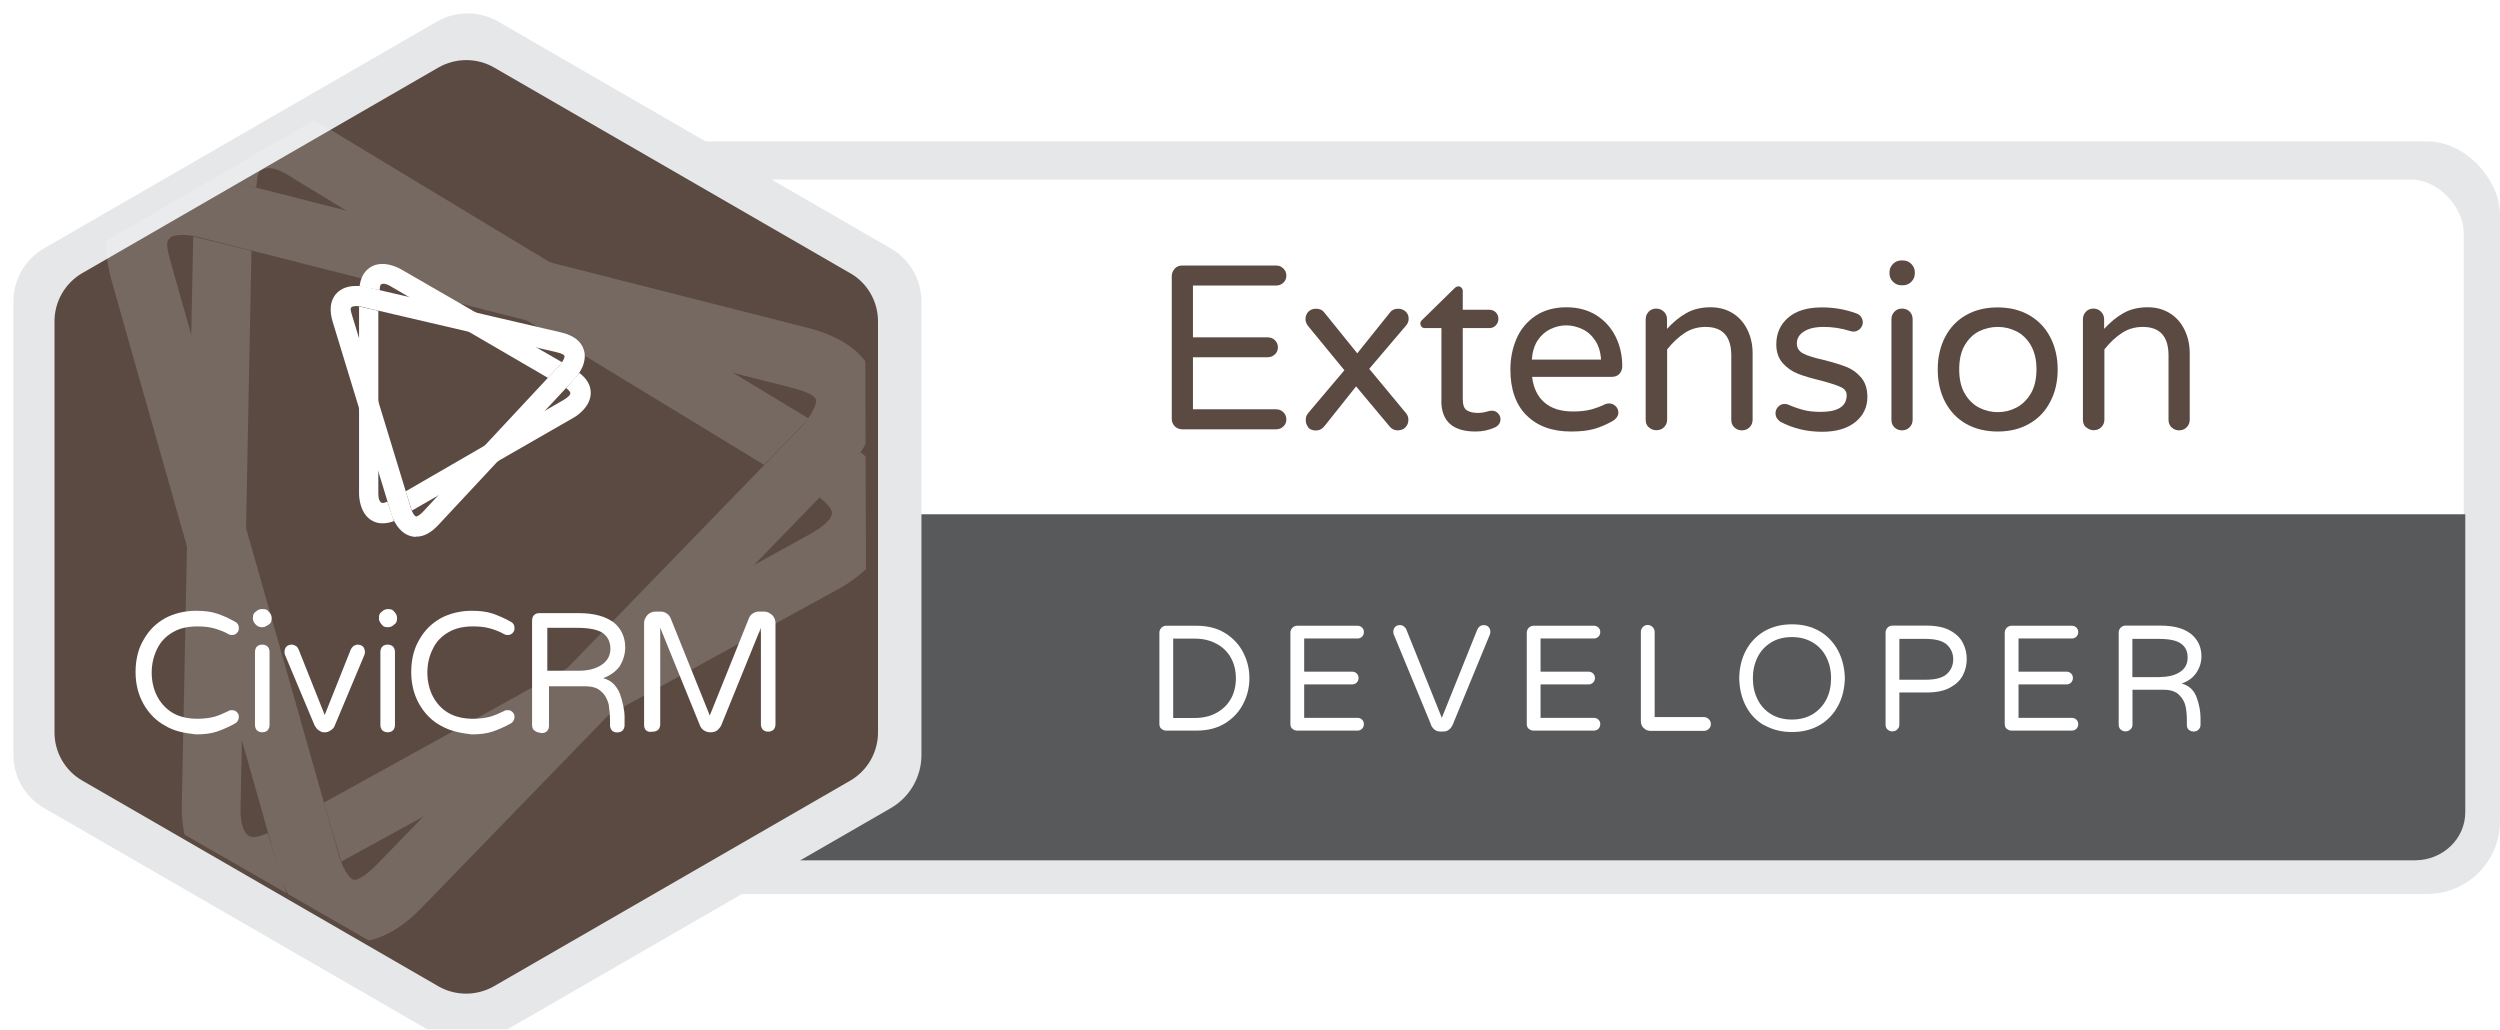
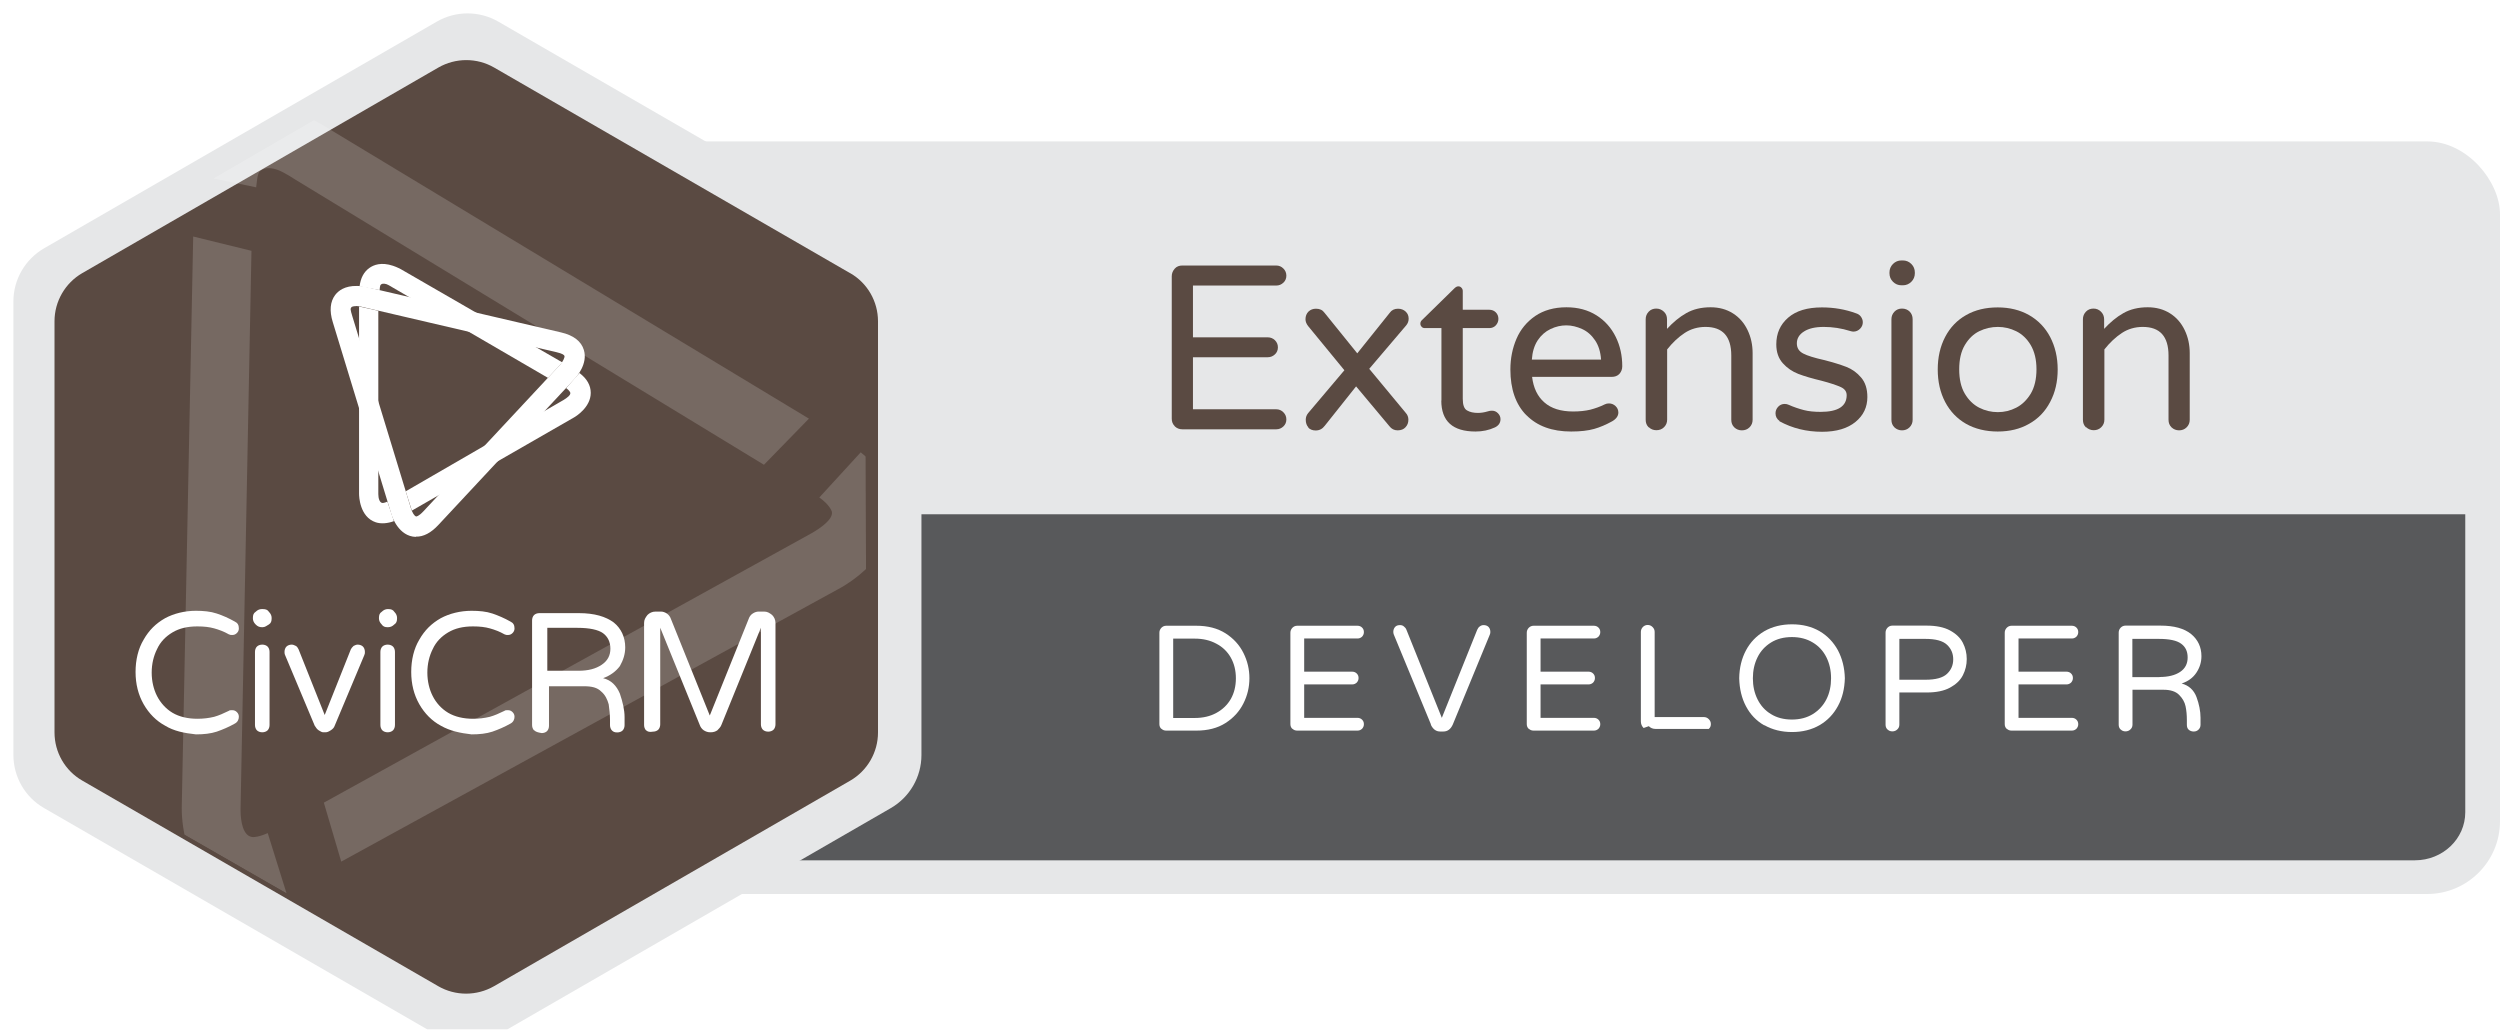
<svg xmlns="http://www.w3.org/2000/svg" id="uuid-57dd41b3-997f-4f7f-8983-63fb8215d9ee" viewBox="0 0 192.17 79.14">
  <defs>
    <filter id="uuid-546a5517-05f4-4a05-8f15-5586f0420db2" x="0" y="0" width="69.81" height="79.14" filterUnits="userSpaceOnUse">
      <feOffset dx="1.03" dy="1.03" />
      <feGaussianBlur result="uuid-715ce031-4143-4cf3-8db0-32d810db9668" stdDeviation="2.13" />
      <feFlood flood-color="#231f20" flood-opacity=".4" />
      <feComposite in2="uuid-715ce031-4143-4cf3-8db0-32d810db9668" operator="in" />
      <feComposite in="SourceGraphic" />
    </filter>
    <filter id="uuid-8bdb813c-659f-43c2-b134-f41f32127532" x="3.25" y="3.68" width="63.31" height="71.77" filterUnits="userSpaceOnUse">
      <feOffset dx=".93" dy=".93" />
      <feGaussianBlur result="uuid-bdfdc6a0-09b5-43f9-86a1-e6846e214232" stdDeviation="1.93" />
      <feFlood flood-color="#231f20" flood-opacity=".4" />
      <feComposite in2="uuid-bdfdc6a0-09b5-43f9-86a1-e6846e214232" operator="in" />
      <feComposite in="SourceGraphic" />
    </filter>
    <clipPath id="uuid-c3ea0add-f2af-402c-b5bc-e778a10312a0">
      <path d="M64.42,20.07l-27.37-15.81c-1.32-.76-2.95-.76-4.28,0L5.4,20.06c-1.32.76-2.14,2.18-2.14,3.7v31.61c0,1.53.81,2.94,2.13,3.7l27.37,15.81c1.32.76,2.95.76,4.28,0l27.38-15.8c1.32-.76,2.14-2.18,2.14-3.7v-31.61c0-1.53-.81-2.94-2.13-3.7Z" fill="none" />
    </clipPath>
    <clipPath id="uuid-06d5a409-e909-4453-9802-5c63cc74b7fa">
      <polygon points="66.52 21.22 34.82 3.02 3.21 21.37 3.3 57.92 34.99 76.12 66.6 57.77 66.52 21.22" fill="none" />
    </clipPath>
  </defs>
  <rect x="42.08" y="10.87" width="150.09" height="57.85" rx="5.6" ry="5.6" fill="#e6e7e8" />
-   <rect x="44.9" y="13.8" width="144.48" height="52.28" rx="4.08" ry="4.08" fill="#fff" />
  <path d="M185.63,66.13H56.45c-2.14,0-3.87-1.65-3.87-3.69v-9.98c0-2.04,1.73-3.69,3.87-12.93h133.05v22.91c0,2.04-1.73,3.69-3.87,3.69Z" fill="#58595b" />
  <path d="M67.45,18.07L37.27.63c-1.46-.84-3.26-.84-4.72,0L2.37,18.05C.91,18.89,0,20.45,0,22.14v34.86c0,1.68.89,3.24,2.35,4.08l30.18,17.43c1.46.84,3.26.84,4.72,0l30.19-17.42c1.46-.84,2.36-2.4,2.36-4.08V22.15c0-1.68-.89-3.24-2.35-4.08Z" fill="#e6e7e8" filter="url(#uuid-546a5517-05f4-4a05-8f15-5586f0420db2)" />
  <path d="M64.42,20.07l-27.37-15.81c-1.32-.76-2.95-.76-4.28,0L5.4,20.06c-1.32.76-2.14,2.18-2.14,3.7v31.61c0,1.53.81,2.94,2.13,3.7l27.37,15.81c1.32.76,2.95.76,4.28,0l27.38-15.8c1.32-.76,2.14-2.18,2.14-3.7v-31.61c0-1.53-.81-2.94-2.13-3.7Z" fill="#5a4a42" filter="url(#uuid-8bdb813c-659f-43c2-b134-f41f32127532)" />
  <g clip-path="url(#uuid-c3ea0add-f2af-402c-b5bc-e778a10312a0)">
    <rect x="86.86" y="50.45" width="76.48" height="11.6" fill="#fff" />
  </g>
  <path d="M89.27,56.03c-.1-.1-.15-.22-.15-.37v-7.02c0-.15.05-.27.15-.38.1-.1.22-.16.37-.16h2.32c.88,0,1.62.19,2.24.58.61.39,1.07.89,1.38,1.51.31.62.46,1.26.46,1.94s-.15,1.33-.46,1.94c-.31.62-.77,1.12-1.38,1.51-.61.39-1.36.58-2.24.58h-2.32c-.15,0-.27-.05-.37-.15ZM91.84,55.19c.63,0,1.19-.13,1.66-.39.48-.26.85-.62,1.11-1.07.26-.46.39-.99.39-1.59s-.13-1.13-.39-1.59c-.26-.46-.63-.82-1.11-1.07-.48-.26-1.03-.39-1.66-.39h-1.66v6.1h1.66Z" fill="#fff" />
  <path d="M99.34,56.03c-.1-.1-.15-.22-.15-.37v-7.02c0-.15.05-.27.15-.38.1-.1.22-.16.37-.16h4.64c.14,0,.26.05.35.14.1.1.14.21.14.35s-.05.25-.14.35c-.1.09-.21.14-.35.14h-4.1v2.55h3.69c.14,0,.26.05.35.14.1.1.14.21.14.35s-.05.25-.14.35c-.1.09-.21.14-.35.14h-3.69v2.57h4.1c.14,0,.26.05.35.14.1.1.14.21.14.35s-.05.25-.14.35c-.1.09-.21.14-.35.14h-4.64c-.15,0-.27-.05-.37-.15Z" fill="#fff" />
  <path d="M110,55.7l-2.86-6.92c-.02-.06-.04-.13-.04-.2,0-.16.05-.29.14-.39.09-.1.22-.14.38-.14.11,0,.21.03.29.1.09.07.16.15.2.26l2.72,6.77,2.72-6.77c.05-.11.11-.2.2-.26.09-.07.19-.1.29-.1.16,0,.29.05.38.14.09.1.14.22.14.39,0,.07-.01.13-.04.2l-2.85,6.92c-.16.35-.4.53-.72.53h-.25c-.32,0-.55-.18-.72-.53Z" fill="#fff" />
  <path d="M117.51,56.03c-.1-.1-.15-.22-.15-.37v-7.02c0-.15.05-.27.15-.38.1-.1.22-.16.37-.16h4.64c.14,0,.26.05.35.14.1.1.14.21.14.35s-.05.25-.14.35c-.1.09-.21.14-.35.14h-4.1v2.55h3.69c.14,0,.26.05.35.14.1.1.14.21.14.35s-.05.25-.14.35c-.1.09-.21.14-.35.14h-3.69v2.57h4.1c.14,0,.26.05.35.14.1.1.14.21.14.35s-.05.25-.14.35c-.1.09-.21.14-.35.14h-4.64c-.15,0-.27-.05-.37-.15Z" fill="#fff" />
-   <path d="M126.34,55.96c-.14-.14-.21-.31-.21-.51v-6.87c0-.15.05-.27.15-.38.1-.1.22-.16.37-.16s.27.05.38.16.16.23.16.38v6.54h3.78c.15,0,.27.05.38.16s.16.23.16.38-.05.27-.16.37c-.1.1-.23.15-.38.15h-4.1c-.2,0-.37-.07-.51-.21Z" fill="#fff" />
+   <path d="M126.34,55.96c-.14-.14-.21-.31-.21-.51v-6.87c0-.15.05-.27.15-.38.1-.1.22-.16.37-.16s.27.05.38.16.16.23.16.38v6.54h3.78c.15,0,.27.05.38.16s.16.23.16.38-.05.27-.16.37h-4.1c-.2,0-.37-.07-.51-.21Z" fill="#fff" />
  <path d="M135.62,55.76c-.61-.35-1.08-.84-1.41-1.47-.33-.62-.5-1.34-.52-2.15.01-.81.19-1.53.52-2.15.33-.62.8-1.11,1.41-1.47.61-.35,1.32-.53,2.13-.53s1.52.18,2.12.53c.6.35,1.07.85,1.41,1.47.33.63.51,1.34.53,2.14-.02.8-.19,1.52-.53,2.14-.34.63-.81,1.12-1.41,1.47-.61.35-1.31.53-2.12.53s-1.52-.18-2.13-.53ZM139.35,54.89c.45-.28.8-.66,1.04-1.13s.36-1.02.36-1.62-.12-1.14-.36-1.62-.59-.86-1.04-1.13c-.46-.28-.99-.42-1.61-.42s-1.16.14-1.61.42c-.45.28-.8.66-1.03,1.13-.24.48-.36,1.02-.36,1.62s.12,1.14.36,1.62c.24.48.58.86,1.03,1.13.45.28.99.42,1.61.42s1.15-.14,1.61-.42Z" fill="#fff" />
  <path d="M145.09,56.08c-.1-.1-.15-.22-.15-.37v-7.08c0-.15.05-.27.15-.38.1-.1.22-.16.37-.16h2.64c.73,0,1.33.12,1.79.37.46.25.79.56.99.95.2.39.3.8.3,1.25s-.1.86-.3,1.25c-.2.39-.53.7-.99.95-.46.25-1.06.37-1.79.37h-2.1v2.47c0,.15-.05.27-.16.37-.1.1-.23.15-.38.15s-.27-.05-.37-.15ZM148,52.25c.79,0,1.34-.15,1.66-.45.32-.3.48-.67.48-1.12s-.16-.82-.48-1.12c-.32-.3-.87-.45-1.66-.45h-2v3.14h2Z" fill="#fff" />
  <path d="M154.25,56.03c-.1-.1-.15-.22-.15-.37v-7.02c0-.15.05-.27.15-.38.1-.1.22-.16.37-.16h4.64c.14,0,.26.05.35.14.1.1.14.21.14.35s-.05.25-.14.35c-.1.09-.21.14-.35.14h-4.1v2.55h3.69c.14,0,.26.05.35.14.1.1.14.21.14.35s-.05.25-.14.35c-.1.09-.21.14-.35.14h-3.69v2.57h4.1c.14,0,.26.05.35.14.1.1.14.21.14.35s-.05.25-.14.35c-.1.09-.21.14-.35.14h-4.64c-.15,0-.27-.05-.37-.15Z" fill="#fff" />
  <path d="M163.01,56.08c-.1-.1-.15-.22-.15-.37v-7.08c0-.15.05-.27.15-.38.1-.1.22-.16.37-.16h2.69c1.05,0,1.83.22,2.36.65.52.43.79,1,.79,1.7,0,.46-.13.88-.39,1.27s-.63.66-1.13.83c.55.15.93.49,1.14,1.04.2.54.31,1.08.31,1.6v.53c0,.15-.05.27-.15.37s-.22.15-.37.15c-.16,0-.29-.05-.39-.14s-.14-.22-.14-.38v-.35c0-.38-.03-.74-.1-1.07-.07-.33-.24-.62-.5-.88s-.66-.39-1.19-.39h-2.39v2.68c0,.15-.05.27-.16.37-.1.1-.23.15-.38.15s-.27-.05-.37-.15ZM166,52.04c.66,0,1.19-.13,1.58-.39.39-.26.58-.63.58-1.11s-.17-.82-.5-1.06c-.34-.25-.91-.37-1.72-.37h-2.03v2.94h2.09Z" fill="#fff" />
  <g clip-path="url(#uuid-06d5a409-e909-4453-9802-5c63cc74b7fa)">
    <g opacity=".17">
-       <path d="M27.08,72.4h0c-4.03-.16-5.47-4.85-5.62-5.38L8.61,21.69c-.76-2.66-.53-4.79.68-6.32.78-.99,2.31-2.14,5.21-2.03,1.06.04,1.89.24,1.98.27l45.57,11.58c2.93.74,4.71,2.17,5.29,4.23.93,3.27-1.89,6.3-2.22,6.63l-32.71,33.73c-1.76,1.81-3.54,2.69-5.31,2.62ZM14.17,18.06c-.82-.03-1.09.19-1.14.26-.24.32-.29.47.16,2.07l12.85,45.33c.29.97.78,1.87,1.22,1.92h0s.55,0,1.7-1.18l32.71-33.73c.6-.64,1.17-1.69,1.05-2.02-.08-.23-.45-.54-1.88-.91L15.29,18.23h0s-.57-.15-1.12-.17Z" fill="#fff" />
      <path d="M22.01,68.64c-1.49.52-3.04.6-4.24.18h0c-3.8-1.32-3.81-6.22-3.8-6.77l.88-43.87,4.48,1.1-.84,42.96c0,1.01.23,1.98.85,2.09h0s.32.11,1.24-.29l1.44,4.61ZM24.89,61.7l37.47-20.7c.76-.43,1.65-1.08,1.59-1.62,0-.08-.17-.57-.97-1.14l3.18-3.47c1.73,1.37,2.59,2.95,2.55,4.7-.07,3.39-3.64,5.46-4.05,5.69l-38.43,21.07-1.34-4.54ZM58.73,35.73L22.74,13.83s-.9-.6-1.42-.78c-.77-.27-1.16-.02-1.23.03-.22.14-.29.26-.4,1.32l-4.67-.97c.29-1.95,1.08-3.38,2.36-4.26,1.03-.72,2.83-1.37,5.56-.42,1,.35,1.73.78,1.81.83l37.43,22.6-3.46,3.55Z" fill="#fff" />
    </g>
  </g>
  <path d="M90.3,32.76c-.16-.16-.23-.35-.23-.58v-10.94c0-.23.08-.42.23-.59s.35-.24.58-.24h7.22c.22,0,.4.08.55.23.15.15.23.33.23.55s-.08.4-.23.54c-.15.14-.33.22-.55.22h-6.4v3.98h5.75c.22,0,.4.08.55.22.15.15.23.33.23.55s-.08.4-.23.54c-.15.14-.33.22-.55.22h-5.75v4h6.4c.22,0,.4.08.55.23.15.15.23.33.23.55s-.08.4-.23.54c-.15.14-.33.22-.55.22h-7.22c-.23,0-.42-.08-.58-.23Z" fill="#5a4a42" />
  <path d="M100.58,32.86c-.14-.15-.21-.35-.21-.6,0-.18.06-.35.18-.5l2.79-3.3-2.79-3.4c-.13-.17-.2-.34-.2-.52,0-.24.08-.44.23-.59.16-.15.35-.22.58-.22.29,0,.5.1.65.31l2.52,3.12,2.5-3.12c.14-.2.35-.31.63-.31.24,0,.44.08.59.22.16.15.23.33.23.55,0,.18-.06.35-.18.5l-2.85,3.35,2.81,3.39c.13.14.2.32.2.52,0,.23-.07.42-.22.58-.14.16-.35.24-.61.24s-.47-.11-.63-.32l-2.56-3.06-2.41,3.03c-.18.24-.41.36-.7.36-.24,0-.43-.08-.57-.22Z" fill="#5a4a42" />
  <path d="M110.8,30.8v-5.58h-1.28c-.1,0-.18-.03-.24-.1-.07-.07-.1-.15-.1-.24,0-.12.05-.22.16-.31l2.45-2.4c.11-.11.21-.16.31-.16s.18.04.24.11c.07.07.1.16.1.25v1.44h2.04c.2,0,.37.07.5.2.13.13.2.3.2.5,0,.19-.07.36-.2.5-.13.14-.3.21-.5.21h-2.04v5.44c0,.47.11.77.33.89.22.13.5.19.84.19.24,0,.48-.04.72-.11.05-.01.1-.02.15-.04.05-.01.12-.02.21-.02.17,0,.32.06.45.19.13.13.2.28.2.46,0,.28-.14.49-.42.63-.47.22-.97.32-1.5.32-1.75,0-2.63-.79-2.63-2.38Z" fill="#5a4a42" />
  <path d="M117.33,31.92c-.82-.83-1.23-2.01-1.23-3.52,0-.85.16-1.64.47-2.36.31-.72.79-1.3,1.44-1.75.65-.44,1.45-.67,2.4-.67.89,0,1.66.21,2.31.62s1.14.97,1.48,1.66c.34.69.5,1.44.5,2.26,0,.23-.08.42-.22.58-.15.16-.35.23-.6.23h-6.11c.1.84.41,1.5.94,1.96.53.47,1.27.7,2.22.7.5,0,.95-.05,1.32-.14.38-.1.75-.23,1.11-.41.1-.05.2-.07.32-.07.19,0,.36.07.5.2.14.13.22.3.22.5,0,.26-.16.49-.47.67-.47.26-.93.46-1.39.59-.46.13-1.04.2-1.77.2-1.47,0-2.61-.42-3.43-1.25ZM123.07,27.64c-.04-.59-.19-1.08-.46-1.48-.27-.4-.6-.69-1-.87s-.8-.28-1.21-.28-.81.09-1.21.28-.73.48-.99.87c-.26.4-.41.89-.45,1.48h5.31Z" fill="#5a4a42" />
  <path d="M126.73,32.85c-.16-.16-.23-.35-.23-.58v-7.73c0-.23.08-.42.23-.58s.35-.24.58-.24.42.08.59.24.24.36.24.58v.74c.46-.5.95-.91,1.48-1.21s1.15-.45,1.87-.45c.66,0,1.23.16,1.72.47.49.31.86.74,1.12,1.28.26.54.39,1.13.39,1.78v5.12c0,.23-.08.42-.24.58-.16.16-.36.23-.59.23s-.42-.08-.58-.23c-.16-.16-.23-.35-.23-.58v-4.94c0-1.47-.66-2.2-1.98-2.2-.6,0-1.14.16-1.61.47s-.92.73-1.34,1.26v5.4c0,.23-.08.42-.24.58-.16.16-.36.23-.59.23s-.42-.08-.58-.23Z" fill="#5a4a42" />
  <path d="M136.79,32.36c-.2-.14-.31-.34-.31-.59,0-.19.07-.36.2-.5.13-.14.3-.22.5-.22.11,0,.22.02.32.07.38.17.77.3,1.15.4.38.1.82.14,1.3.14,1.33,0,2-.43,2-1.28,0-.28-.15-.49-.46-.63-.31-.14-.81-.31-1.5-.49-.71-.17-1.29-.34-1.76-.52-.46-.18-.86-.45-1.19-.82s-.5-.85-.5-1.45c0-.84.3-1.52.91-2.05.61-.53,1.47-.79,2.6-.79.92,0,1.79.15,2.61.45.17.05.3.14.39.27.09.13.14.27.14.42,0,.19-.07.36-.21.5-.14.14-.31.22-.51.22-.06,0-.14-.01-.23-.04-.7-.22-1.38-.32-2.05-.32s-1.16.12-1.52.35c-.37.23-.55.54-.55.91s.17.62.5.79.86.33,1.57.49c.71.18,1.29.36,1.73.53s.83.45,1.14.82c.32.37.48.87.48,1.5,0,.77-.3,1.41-.91,1.91-.61.5-1.46.76-2.57.76-1.2,0-2.29-.27-3.28-.81Z" fill="#5a4a42" />
  <path d="M145.51,21.66c-.18-.18-.27-.4-.27-.65v-.07c0-.25.09-.47.27-.65.18-.18.4-.27.65-.27h.11c.25,0,.47.09.65.27.18.18.27.4.27.65v.07c0,.25-.09.47-.27.65-.18.18-.4.27-.65.27h-.11c-.25,0-.47-.09-.65-.27ZM145.62,32.85c-.16-.16-.23-.35-.23-.58v-7.73c0-.23.08-.42.23-.58s.35-.24.58-.24c.24,0,.44.08.59.23s.23.35.23.59v7.73c0,.23-.08.42-.24.58-.16.16-.36.23-.58.23s-.42-.08-.58-.23Z" fill="#5a4a42" />
  <path d="M151.13,32.58c-.7-.4-1.23-.96-1.61-1.68-.38-.73-.57-1.56-.57-2.5s.19-1.77.57-2.5c.38-.73.92-1.29,1.61-1.68.7-.4,1.51-.59,2.43-.59s1.72.2,2.41.59c.7.4,1.24.96,1.62,1.68.38.73.58,1.56.58,2.5s-.19,1.77-.58,2.5c-.38.73-.92,1.29-1.62,1.68-.7.4-1.5.59-2.41.59s-1.74-.2-2.43-.59ZM154.98,31.34c.45-.23.82-.59,1.12-1.08.29-.49.44-1.12.44-1.87s-.15-1.36-.44-1.86c-.29-.49-.67-.85-1.12-1.07-.45-.22-.92-.33-1.41-.33s-.98.11-1.43.33c-.45.22-.82.58-1.11,1.07-.29.49-.43,1.11-.43,1.86s.14,1.38.43,1.87c.29.49.66.85,1.11,1.08s.93.34,1.43.34.96-.11,1.41-.34Z" fill="#5a4a42" />
  <path d="M160.34,32.85c-.16-.16-.23-.35-.23-.58v-7.73c0-.23.08-.42.23-.58s.35-.24.58-.24.42.08.58.24.24.36.24.58v.74c.46-.5.95-.91,1.48-1.21s1.15-.45,1.87-.45c.66,0,1.23.16,1.72.47.49.31.86.74,1.12,1.28.26.54.39,1.13.39,1.78v5.12c0,.23-.08.42-.24.58-.16.16-.36.23-.58.23s-.42-.08-.58-.23c-.16-.16-.23-.35-.23-.58v-4.94c0-1.47-.66-2.2-1.98-2.2-.6,0-1.14.16-1.61.47-.47.31-.92.73-1.34,1.26v5.4c0,.23-.08.42-.24.58-.16.16-.36.23-.58.23s-.42-.08-.58-.23Z" fill="#5a4a42" />
  <path d="M12.69,55.78c-.67-.36-1.24-.93-1.65-1.65-.41-.72-.62-1.55-.62-2.48s.21-1.8.62-2.48c.41-.72.93-1.24,1.65-1.65.67-.36,1.5-.57,2.37-.57.57,0,1.13.05,1.6.21.46.15.93.36,1.39.62.21.1.31.26.31.52,0,.15-.05.26-.15.36s-.21.15-.36.15c-.1,0-.15,0-.26-.05-.36-.21-.77-.36-1.13-.46-.36-.1-.77-.15-1.29-.15-.77,0-1.39.15-1.91.46s-.93.72-1.19,1.29c-.26.52-.41,1.13-.41,1.8s.15,1.29.41,1.8.67.98,1.19,1.29,1.19.46,1.91.46c.46,0,.88-.05,1.29-.15.36-.1.72-.26,1.13-.46.05-.05.15-.05.26-.05.15,0,.26.05.36.15.1.1.15.21.15.36,0,.21-.1.41-.31.52-.46.26-.93.46-1.39.62-.46.15-.98.21-1.6.21-.93-.1-1.7-.26-2.37-.67Z" fill="#fff" />
  <path d="M19.65,48c-.15-.15-.21-.31-.21-.46v-.05c0-.21.05-.36.21-.46.15-.15.31-.21.46-.21h.1c.21,0,.36.05.46.21.15.15.21.31.21.46v.05c0,.21-.05.36-.21.46s-.31.21-.46.21h-.1c-.15,0-.31-.05-.46-.21ZM19.75,56.14c-.1-.1-.15-.26-.15-.41v-5.62c0-.15.05-.31.15-.41.1-.1.26-.15.41-.15s.31.05.41.15c.1.1.15.26.15.41v5.62c0,.15-.05.31-.15.41-.1.1-.26.15-.41.15-.15,0-.31-.05-.41-.15Z" fill="#fff" />
  <path d="M24.5,56.14c-.15-.1-.21-.21-.31-.36l-2.27-5.41c-.05-.1-.05-.21-.05-.26,0-.15.05-.31.15-.41.1-.1.26-.15.41-.15.1,0,.21.05.31.1.1.05.15.15.21.26l2.01,5.05,2.01-5.05c.05-.1.1-.15.21-.26.1-.05.21-.1.31-.1.15,0,.31.05.41.15.1.1.15.26.15.41,0,.1,0,.15-.05.26l-2.27,5.41c-.05.15-.15.26-.31.36s-.26.15-.41.15h-.15c-.1,0-.21-.05-.36-.15Z" fill="#fff" />
  <path d="M29.34,48c-.15-.15-.21-.31-.21-.46v-.05c0-.21.05-.36.21-.46.15-.15.31-.21.46-.21h.05c.21,0,.36.05.46.21.15.15.21.31.21.46v.05c0,.21-.05.36-.21.46-.15.15-.31.21-.46.21h-.1c-.15,0-.31-.05-.41-.21ZM29.39,56.14c-.1-.1-.15-.26-.15-.41v-5.62c0-.15.05-.31.15-.41.1-.1.26-.15.41-.15s.31.05.41.15c.1.1.15.26.15.41v5.62c0,.15-.05.31-.15.41-.1.1-.26.15-.41.15-.15,0-.31-.05-.41-.15Z" fill="#fff" />
  <path d="M33.88,55.78c-.67-.36-1.24-.93-1.65-1.65-.41-.72-.62-1.55-.62-2.48s.21-1.8.62-2.48c.41-.72.93-1.24,1.65-1.65.67-.36,1.5-.57,2.37-.57.57,0,1.13.05,1.6.21s.93.36,1.39.62c.21.1.31.26.31.52,0,.15-.05.26-.15.36-.1.1-.21.15-.36.15-.1,0-.15,0-.26-.05-.36-.21-.77-.36-1.13-.46-.36-.1-.77-.15-1.29-.15-.77,0-1.39.15-1.91.46-.52.31-.93.72-1.19,1.29-.26.52-.41,1.13-.41,1.8s.15,1.29.41,1.8c.26.52.67.98,1.19,1.29s1.19.46,1.91.46c.46,0,.88-.05,1.29-.15.36-.1.72-.26,1.13-.46.05-.05.15-.05.26-.05.15,0,.26.05.36.15.1.1.15.21.15.36,0,.21-.1.41-.31.52-.46.26-.93.46-1.39.62-.46.15-.98.21-1.6.21-.88-.1-1.65-.26-2.37-.67Z" fill="#fff" />
  <path d="M41.05,56.14c-.1-.1-.15-.26-.15-.41v-8.04c0-.15.05-.31.15-.41s.26-.15.41-.15h3.04c1.19,0,2.06.26,2.68.72.57.46.88,1.13.88,1.91,0,.52-.15.98-.41,1.44-.31.41-.72.72-1.29.93.62.15,1.03.57,1.29,1.19.21.62.36,1.24.36,1.8v.62c0,.15-.05.31-.15.41s-.26.15-.41.15c-.21,0-.31-.05-.41-.15s-.15-.26-.15-.41v-.41c0-.41-.05-.83-.1-1.19-.1-.36-.26-.72-.57-.98-.31-.31-.72-.41-1.34-.41h-2.68v3.04c0,.15-.05.31-.15.41s-.26.15-.41.15c-.31-.05-.46-.1-.57-.21ZM44.45,51.56c.77,0,1.34-.15,1.8-.46s.67-.72.67-1.24-.21-.93-.57-1.19-1.03-.41-1.96-.41h-2.32v3.3h2.37Z" fill="#fff" />
  <path d="M49.66,56.14c-.1-.1-.15-.26-.15-.41v-7.84c0-.26.1-.41.26-.62.15-.15.36-.26.62-.26h.41c.15,0,.31.05.46.15.15.1.26.26.31.41l2.99,7.43,2.99-7.43c.05-.15.15-.31.31-.41.15-.1.31-.15.46-.15h.41c.26,0,.41.1.62.26.15.15.26.36.26.62v7.79c0,.15-.05.31-.15.41s-.26.15-.41.15-.31-.05-.41-.15-.15-.26-.15-.41v-7.43l-3.04,7.48c-.05.15-.21.31-.31.41-.15.1-.31.15-.52.15s-.36-.05-.52-.15c-.15-.1-.26-.26-.31-.41l-3.04-7.48v7.43c0,.15-.05.31-.15.41s-.26.15-.41.15c-.26.05-.41,0-.52-.1Z" fill="#fff" />
  <path d="M31.97,41.27h0c-1.32-.03-1.83-1.55-1.88-1.73l-4.51-14.78c-.27-.87-.2-1.57.18-2.08.25-.33.74-.72,1.69-.7.35,0,.62.07.65.07l15.02,3.5c.96.22,1.56.68,1.76,1.35.33,1.07-.58,2.08-.68,2.19l-10.51,11.27c-.56.6-1.14.91-1.72.89ZM27.38,23.53c-.27,0-.36.07-.37.09-.08.11-.09.15.07.68l4.51,14.78c.1.32.27.61.41.62h0s.18,0,.55-.4l10.51-11.27c.19-.21.37-.56.33-.67-.03-.08-.15-.18-.62-.29l-15.02-3.5h0s-.19-.04-.37-.05Z" fill="#fff" />
  <path d="M30.28,40.06c-.49.18-.99.22-1.39.09h0c-1.25-.41-1.29-2.01-1.29-2.2v-14.39s1.48.33,1.48.33v14.09c0,.33.1.65.3.68h0s.1.03.4-.1l.5,1.5ZM31.18,37.77l12.15-7.03c.25-.15.54-.37.51-.54,0-.03-.06-.18-.32-.37l1.02-1.16c.58.44.87.95.87,1.53,0,1.11-1.16,1.82-1.29,1.89l-12.46,7.16-.47-1.48ZM42.11,29.04l-11.94-6.95s-.3-.19-.47-.25c-.26-.08-.38,0-.4.02-.07.05-.09.09-.12.44l-1.54-.29c.08-.64.33-1.11.75-1.41.33-.24.92-.47,1.82-.17.33.11.57.25.6.26l12.42,7.17-1.11,1.19Z" fill="#fff" />
</svg>